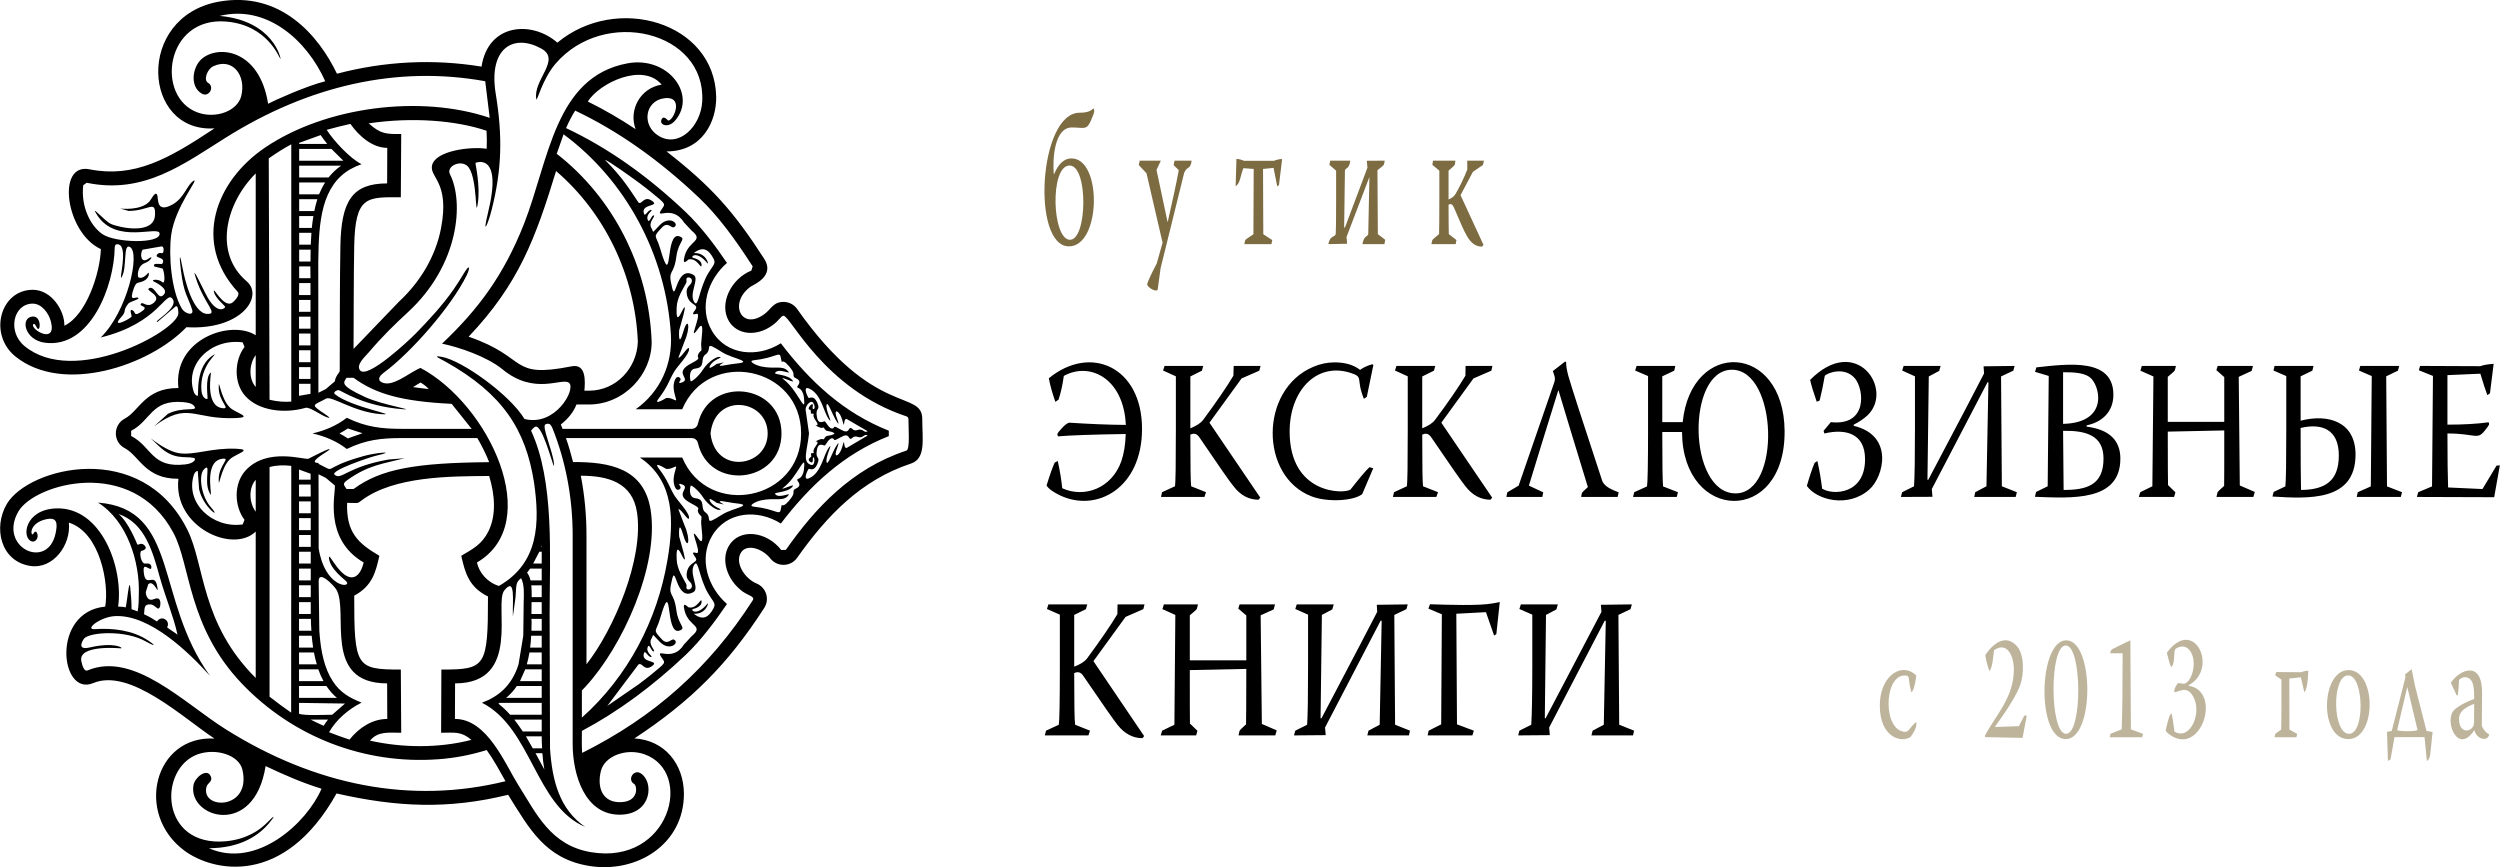
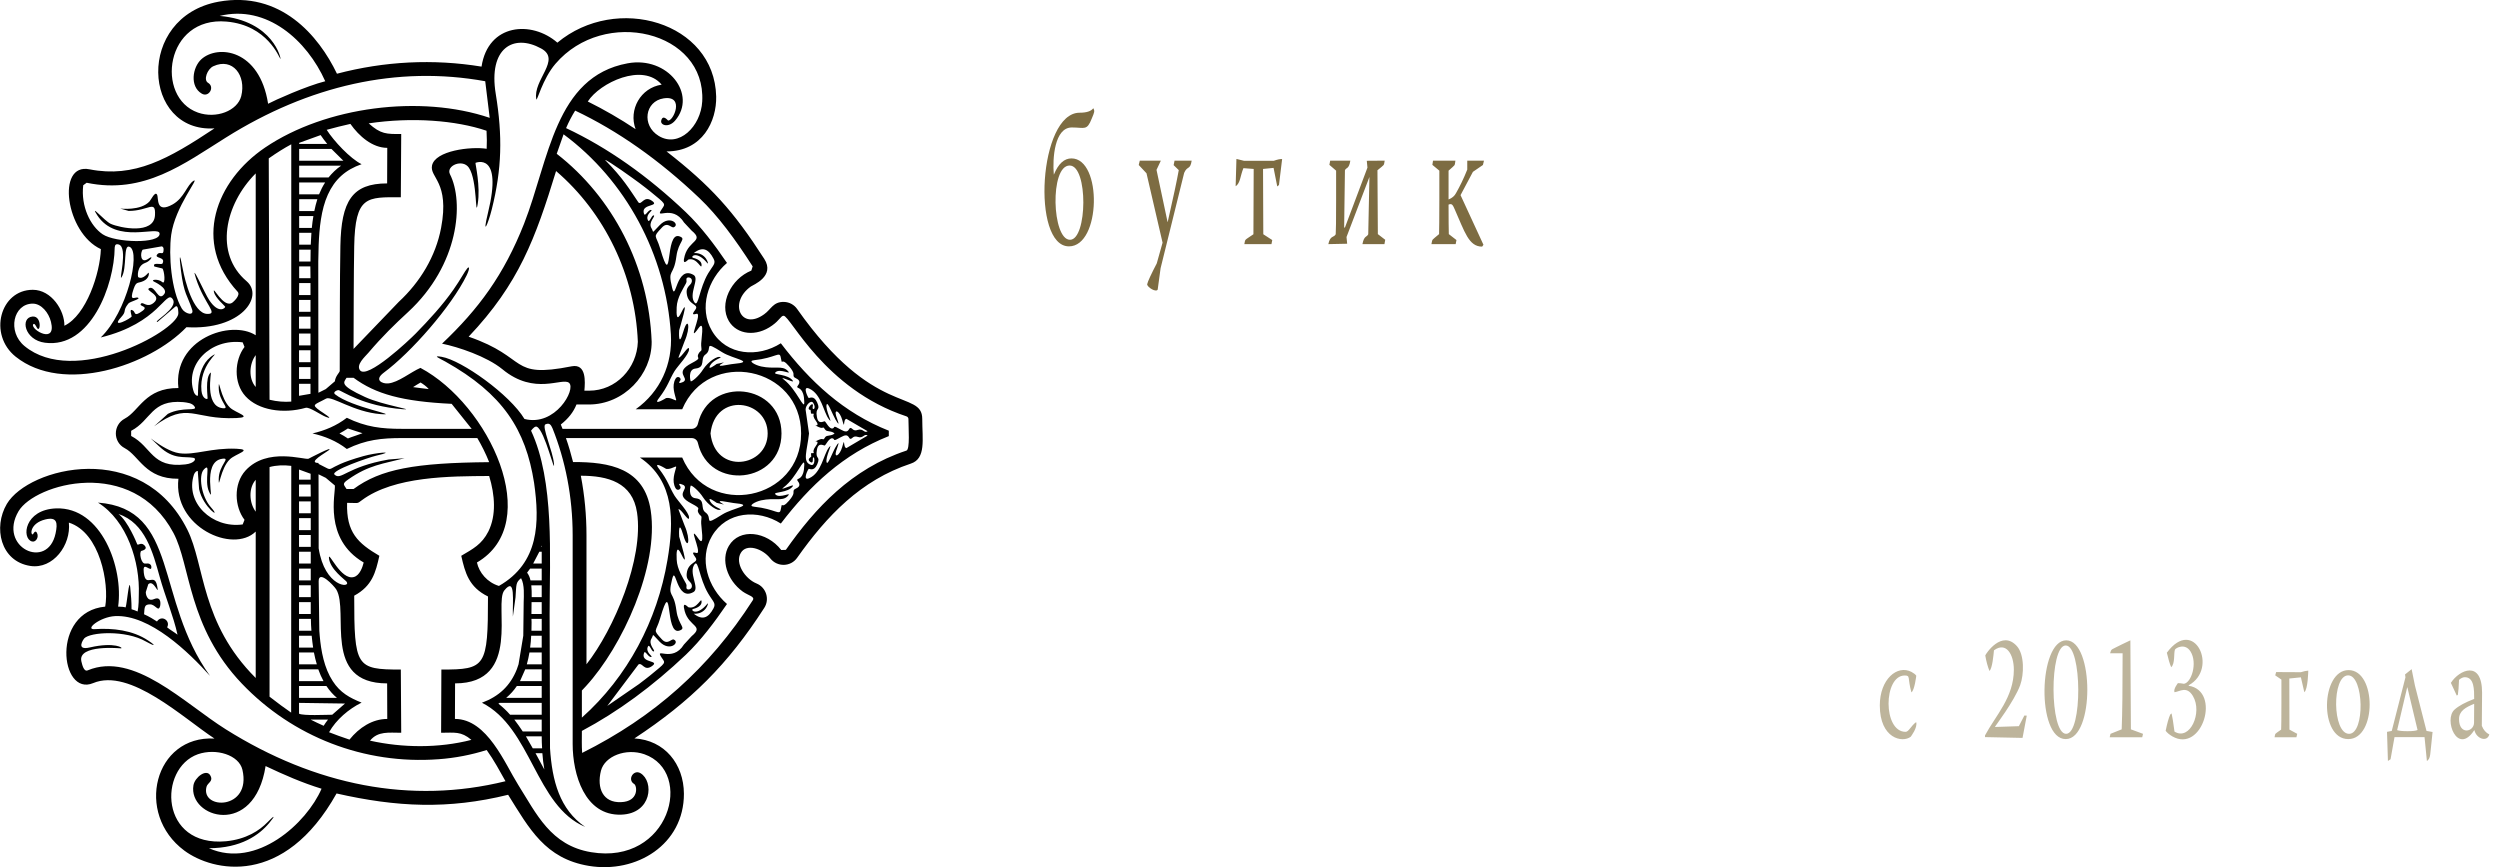
<svg xmlns="http://www.w3.org/2000/svg" xml:space="preserve" width="369px" height="128px" version="1.1" style="shape-rendering:geometricPrecision; text-rendering:geometricPrecision; image-rendering:optimizeQuality; fill-rule:evenodd; clip-rule:evenodd" viewBox="0 0 189.84 65.86">
  <defs>
    <style type="text/css">
   
    .fil0 {fill:black}
    .fil2 {fill:black;fill-rule:nonzero}
    .fil1 {fill:#7D6C42;fill-rule:nonzero}
    .fil3 {fill:#BDB49B;fill-rule:nonzero}
   
  </style>
  </defs>
  <g id="Layer_x0020_1">
    <g>
      <path class="fil0" d="M40.36 47.26c0,0.22 0,0.43 -0.01,0.64l0.78 0 0 -0.9 -0.78 0 0.01 0.26zm-4.78 -21.69c4.6,1.58 3.02,3.2 7.82,2.25 1.13,-0.22 1.03,1.17 0.97,1.85l0.36 0c2.04,0 3.63,-1.7 3.7,-3.71 -0.2,-5.03 -2.52,-9.81 -6.21,-12.97 -1.57,5.12 -2.82,8.55 -6.64,12.58zm-26.59 13.47c2.03,0.67 2.62,2.95 3.13,4.78 0.39,1.41 1.06,3.03 1.35,4.38 -0.23,-0.18 -0.61,-0.4 -0.79,-0.56 0.28,-0.48 -0.41,-0.98 -0.77,-0.44 -0.12,-0.09 -0.65,-0.41 -0.98,-0.55 0.04,-0.54 0.02,-0.75 0.45,-0.75 0.42,-0.01 0.63,0.62 0.77,0.13 0,0 0.17,-0.8 -0.47,-0.53 -0.55,0.24 -0.63,-0.46 -0.62,-0.53l0.19 -0.6c0.44,-0.43 0.86,1.08 0.67,0.11 -0.21,-1.03 -0.87,0.21 -1.01,-0.98 -0.1,-0.84 0.33,-0.25 0.54,-0.3 0.04,-0.01 0.15,-0.48 -0.41,-0.4 -0.34,0.06 -0.5,-0.85 -0.32,-0.96 0.02,-0.01 0.58,-0.11 0.21,-0.45 -0.26,-0.24 -0.48,0.1 -0.53,-0.08 -0.03,-0.09 -0.7,-1.73 -1.41,-2.27zm3.28 -20.33l-1.44 0.25c-0.2,0.19 -0.22,1.16 0.46,0.67 0.4,-0.29 0.14,0.2 -0.28,0.34 -0.64,0.23 -0.57,1.06 -0.52,1.08 0.36,0.22 0.76,-0.35 0.77,-0.34 0.08,0.03 0.05,0.44 -0.37,0.63 -0.44,0.21 -0.54,-0.01 -0.75,0.59 -0.37,1.06 0.11,0.58 0.33,0.68 0.23,0.1 -0.61,0.29 -0.73,0.44 -0.48,0.6 -0.08,0.53 -0.56,1.05 -0.85,0.93 0.82,0.06 0.81,-0.08 0,-0.07 -0.24,-0.68 0.12,-0.42 0.18,0.14 0.04,0.49 0.7,0.01 0.5,-0.37 -0.29,-0.33 -0.12,-0.54 0.16,-0.21 0.45,0.36 0.97,-0.07 0.71,-0.59 -0.74,-0.94 -0.33,-1.12 0.46,-0.21 0.68,1.09 1.14,0.44 0.31,-0.44 -0.8,-0.94 -0.8,-0.94 -0.27,-0.15 0.35,-0.22 0.64,0.04 0.28,0.25 0.16,-0.9 0.01,-1.03l-0.61 -0.15c-0.17,-0.36 0.55,-0.1 0.62,-0.23 0.27,-0.53 -0.64,-0.36 -0.41,-0.68 0.21,-0.29 0.48,0.12 0.49,-0.33 0.01,-0.11 0.01,-0.25 -0.14,-0.29zm12.42 -12.54c-1.39,-3.11 -4.44,-5.84 -8.02,-4.96 4.12,0.36 4.68,3.31 4.62,3.27 -0.1,-0.09 -0.97,-2.56 -4.09,-2.84 -4.67,-0.42 -5.44,5.76 -2.18,6.91 1.39,0.49 3,-0.13 3.29,-1.25 0.39,-1.57 -0.65,-2.95 -2.12,-2.27 -0.46,0.21 -0.77,1.05 -0.4,1.26 0.54,0.32 0.05,1.14 -0.48,0.82 -0.92,-0.54 -0.71,-1.99 -0.03,-2.61 1.25,-1.13 4.42,-0.77 5.07,3.38 0.48,-0.26 2.91,-1.35 4.34,-1.71zm2.83 26.73c-0.2,-0.07 -0.91,-0.28 -1.11,-0.36 -0.21,0.14 -0.42,0.26 -0.64,0.38 0.22,0.11 0.43,0.24 0.64,0.38 0.17,-0.08 1.1,-0.38 1.11,-0.4zm-7.06 2.57l0 17.44c0.62,0.48 1.14,0.87 1.64,1.21l0.01 -18.74c-0.57,-0.07 -1.14,-0.05 -1.65,0.09zm4.52 20.14c0.45,0.18 0.96,0.36 1.55,0.56 0.74,-0.92 1.75,-1.57 2.87,-1.57l-0.01 -2.7c-4.98,0 -2.87,-5.47 -3.86,-7.13 -0.18,-0.29 -1.34,-1.52 -1.34,-0.63l0.05 3.76 0.03 0.38c0.1,1.16 0.34,2.46 0.99,3.45l0 0c0.57,0.88 1.29,1.27 2.19,1.63 -0.97,0.48 -1.93,1.29 -2.47,2.25zm-0.79 -13.97c0.46,2.96 2.45,3.05 2.13,2.55 -0.1,-0.15 -1.28,-0.95 -1.35,-1.82 -0.04,-0.58 0.9,1.74 1.9,1.45 0.43,-0.12 0.65,-0.73 0.74,-1.1 -3.08,-1.8 -2.12,-5.26 -2.19,-5.85l-0.69 -0.58 -0.55 -0.27 0.01 4.24 0 1.38zm44.79 -9.82c0,-0.09 -0.06,-0.17 -0.15,-0.2 -6.24,-2.06 -8.81,-7.63 -9.33,-7.64 -0.21,0 -0.3,0.34 -0.87,0.74 -1.2,0.87 -2.67,0.71 -3.29,-0.34 -0.76,-1.3 0.15,-3.2 1.71,-3.83l0.1 -0.32c-1.32,-2.06 -2.64,-3.85 -4.05,-5.19 -3.06,-2.91 -6.22,-5.12 -9.43,-6.64 -0.26,0.42 -0.49,0.86 -0.69,1.33 3.17,1.49 6.21,3.64 9.1,6.39 1.16,1.11 2.19,2.48 3.12,3.85 -1.45,1.25 -2.16,3.42 -1.14,5.16 1.11,1.89 3.5,2.04 5.23,0.94 2.21,2.9 4.76,5.28 8.2,6.64l0 0.41c-3.44,1.36 -5.99,3.75 -8.2,6.64 -1.73,-1.1 -4.12,-0.95 -5.23,0.95 -1.02,1.74 -0.31,3.9 1.14,5.16 -0.93,1.36 -1.96,2.74 -3.12,3.85 -2.52,2.39 -5.17,4.34 -7.9,5.79 0,0.55 -0.02,1.12 0.02,1.67 5.48,-2.74 9.66,-6.46 12.95,-11.58 0.2,-0.3 -0.29,-0.35 -0.75,-0.67 -1.2,-0.87 -1.68,-2.42 -1.06,-3.47 0.81,-1.38 2.88,-1.11 3.98,0.31l0.35 -0.01c2.23,-3.17 4.98,-6.16 9.16,-7.54 0.28,-0.1 0.15,-1.72 0.15,-2.4zm-32.14 -25.65c-6.67,-1.21 -13.39,0.32 -19.7,4.28 -3.17,1.98 -6.22,4.34 -10.57,3.43l-0.26 0.19c-0.19,1.6 0.54,3.09 1.47,3.72 0.96,0.65 4.39,0.75 4.33,-0.05 -0.05,-0.66 -3.27,0.87 -4.74,-1.4 -0.61,-0.94 0.55,0.44 1.03,0.66 0.69,0.31 3.29,0.84 3.36,-0.66 0.06,-1.21 -0.48,-0.32 -2,-0.32l-0.64 -0.18c0,0 1.57,0.19 2.23,-0.55 0.11,-0.12 0.42,-0.8 0.57,-0.5 0.13,0.26 -0.12,1.46 1.19,0.73 0.88,-0.5 1.08,-1.48 1.58,-1.79 0.5,-0.3 -1.41,1.97 -1.7,4.11 -0.2,1.52 -0.01,4.21 0.81,5.6 0.24,0.4 0.95,0.59 0.78,0.07 -0.34,-1.05 -0.63,-1.16 -0.85,-2.98 -0.14,-1.12 -0.11,-1.47 0.14,-0.1 0.16,0.86 0.78,3.37 1.85,3.41 0.9,0.03 -0.2,-0.7 -0.85,-2.7 -0.45,-1.4 0.67,1.15 1,1.64 0.73,1.11 1.25,0.61 1.22,0.51 -0.02,-0.06 -0.75,-0.66 -0.85,-1.11 -0.14,-0.61 0.72,1.29 1.4,0.8 0.06,-0.04 0.64,-0.55 0.4,-0.82 -3.44,-3.74 -1.68,-8.41 2.09,-10.96 4.6,-3.11 11.8,-4.03 17.05,-2.25l-0.34 -2.78zm5.43 5.51c4.24,3.29 7,8.55 7.21,14.28 0.01,2.49 -2.11,4.76 -4.77,4.76l-0.94 0c-0.23,0.58 -0.62,1.07 -1.19,1.52 0.05,0.11 0.09,0.22 0.13,0.33l9.81 0c0.23,0 0.42,-0.16 0.47,-0.38 0.85,-3.68 6.35,-3.08 6.35,0.73 0,3.8 -5.5,4.41 -6.35,0.72 -0.05,-0.22 -0.24,-0.37 -0.47,-0.37l-9.55 0c0.21,0.59 0.38,1.2 0.54,1.82 2.77,-0.01 5.42,0.46 5.9,3.69 0.63,4.23 -2.15,10.31 -4.92,13.33 -0.1,0.11 -0.21,0.22 -0.31,0.33l0 2.06c3.48,-3.1 5.73,-7.38 6.5,-11.97 0.5,-2.93 0.56,-6 -2.09,-7.78l3.21 0c1.98,4.67 9.03,3.28 9.03,-1.83 0,-5.11 -7.05,-6.51 -9.03,-1.84l-3.53 0c1.87,-1.33 2.8,-3.43 2.67,-5.68 -0.37,-6.07 -3.44,-11.72 -8.15,-15.2 -0.18,0.49 -0.35,0.98 -0.52,1.48zm-7.98 18.99c-3.74,-0.18 -5.78,-0.74 -7.45,-1.98l-0.53 0c-0.23,0.37 -0.56,0.56 1.4,1.46 1.34,0.62 3.92,1 2.88,0.93 -3.04,-0.23 -4.65,-1.42 -4.89,-1.45 -0.11,-0.01 -0.46,0.15 -0.27,0.31 1.26,1.02 5.09,1.63 3.46,1.51 -2.02,-0.15 -3.71,-1.41 -4.13,-1.18 -0.89,0.49 -1.17,0.42 -0.46,0.93 0.11,0.08 1.17,0.74 0.46,0.47 -0.46,-0.18 -1.23,-0.76 -1.55,-0.7 -1.73,0.49 -3.61,0.18 -4.57,-0.87 -0.94,-1.02 -0.84,-2.76 -0.08,-3.75l-0.14 -0.35c-2.46,-0.32 -4.44,1.72 -3.7,3.8 0.07,0.18 0.24,0.3 0.29,0.25 0.08,-0.07 -0.22,-2.26 1.21,-3.1 0.49,-0.28 -1.12,0.78 -0.93,2.73 0.06,0.59 0.41,0.67 0.46,0.6 0.04,-0.05 -0.22,-1.62 0.25,-1.99 0.07,-0.05 -0.5,2.53 0.88,2.71 0.68,0.08 -0.28,-0.47 -0.28,-1.57 0,-0.89 0.12,0.84 0.86,1.53 0.44,0.41 1.78,0.73 0.48,0.79 -3.3,0.15 -3.64,-1.31 -6.25,0.63l1.05 -0.95c1.15,-0.58 2.3,-0.15 2.02,-0.56 -0.18,-0.27 -0.56,-0.29 -0.85,-0.33 -2.44,-0.21 -2.43,1.38 -3.96,2.18l0 0.39c1.59,0.83 1.54,2.46 4.12,2.16 0.7,-0.08 0.88,-0.45 0.61,-0.5 -0.69,-0.13 -1.5,0.17 -2.6,-0.87 -1.6,-1.52 0.2,0.33 1.52,0.52 1.17,0.17 2.43,-0.42 4.34,-0.34 1.3,0.06 -0.04,0.38 -0.48,0.79 -0.74,0.69 -0.86,2.43 -0.86,1.53 0,-1.09 0.96,-1.65 0.28,-1.56 -1.65,0.21 -0.5,3.64 -1.02,2.49 -0.39,-0.87 0.2,-2.31 -0.4,-1.66 -0.4,0.44 -0.2,2.01 0.55,2.86 0.89,1.01 -0.61,0 -0.9,-1.38l-0.1 -1.37c-0.05,-0.05 -0.23,0.08 -0.29,0.26 -0.7,2.12 1.37,4.11 3.7,3.79l0.14 -0.35c-0.76,-0.99 -0.86,-2.72 0.08,-3.75 1.64,-1.78 4.45,-0.79 4.78,-0.89 0,0 2,-1.05 1.53,-0.64 -0.2,0.17 -1.66,0.96 -0.77,0.96l0 0.07c1.51,0.74 0.02,0.36 3.41,-0.59 0.91,-0.26 2.69,-0.43 0.96,-0.03 -0.58,0.14 -3.46,1.13 -3.16,1.43 0.5,0.49 0.91,-0.58 4.11,-1.14l1.22 -0.1c-1.65,0.43 -2.71,0.51 -4.28,1.61 -0.49,0.34 -0.35,0.38 -0.13,0.73l0.53 0c2.06,-1.52 4.67,-1.99 10.3,-2.04 -0.26,-0.65 -0.57,-1.27 -0.9,-1.83l-5.71 0c-1.56,0 -2.74,0.12 -4.2,0.83 -0.79,-0.61 -1.67,-0.97 -2.61,-1.18 0.94,-0.22 1.82,-0.58 2.61,-1.19 1.46,0.71 2.64,0.84 4.2,0.84l5.28 0 -1.52 -1.9zm2.66 26.29c-1.17,0.37 -2.4,0.61 -3.66,0.7 -5.63,0.42 -11.07,-1.7 -14.93,-5.74 -4.12,-4.31 -3.89,-9 -5.2,-11.45 -3.13,-5.87 -10.52,-3.73 -11.76,-1.65 -1.61,2.73 2.2,4.55 2.81,1.69 0.17,-0.8 0.12,-1.28 -0.78,-1.06 -1.18,0.29 -1.15,1.2 -0.94,1.13 0.01,0 0.17,-0.37 0.3,-0.12 0.19,0.35 -0.1,0.75 -0.38,0.66 -0.8,-0.24 -0.57,-2.42 1.84,-2.51 3.45,-0.12 5.13,4.52 4.71,7.46 0.26,0.01 0.4,0.01 0.57,0.06 0.1,-0.27 0.27,-2.31 0.35,-1.52 0.06,0.65 0.1,1.06 0.1,1.66 0.17,0.04 0.31,0.11 0.46,0.17 0.09,-0.4 0.09,-1.06 0.09,-1.28 0.1,-2.46 -0.88,-5.61 -3.1,-6.99 6.2,0.47 4.29,7.32 8.51,13.16 -1.61,-1.79 -4.57,-4.67 -7.21,-4.54 -1.16,0.06 -2.34,1.05 -1.55,0.99 1.37,-0.09 2.88,0.07 4.07,0.87 0.71,0.47 0.4,0.4 -0.18,0.07 -1.54,-0.89 -4.25,-0.72 -4.69,-0.23 -0.04,0.04 -0.67,0.94 0.43,0.68 1.91,-0.44 2.6,0.06 2.36,0.07 -0.01,0 -3.3,-0.32 -3,0.99 0.06,0.24 0.18,0.81 0.48,0.68 3.5,-1.46 7.32,2.49 10.49,4.48 6.79,4.26 14.06,5.71 21.24,3.94 -0.4,-0.71 -0.88,-1.61 -1.43,-2.37zm11.57 -43.08c-0.31,-0.23 -2.38,-1.73 -2.58,-1.73 1.38,1.39 1.87,2.25 2.54,3.23 0.24,0.21 0.42,-0.56 1.02,-0.13 0.63,0.44 -0.73,0.22 -0.63,0.87 0.07,0.52 0.33,-0.25 0.59,-0.17 0.12,0.03 -0.42,0.32 -0.29,0.71 0.13,0.41 0.28,-0.34 0.47,-0.3 0.17,0.04 -0.46,0.53 -0.17,0.98 0.2,0.32 -0.05,0.44 0.62,-0.24 0.77,-0.8 1.56,-0.05 1.07,0.16 -0.19,0.08 -0.47,-0.46 -0.91,0.03 -0.73,0.78 -0.44,0.51 -0.13,1.57 1,3.42 0.33,-1.32 1.47,-0.91 0.56,0.2 -0.08,0.37 -0.23,1.51 -0.21,1.6 -0.69,0.91 -0.33,2.38 0.29,1.21 0.29,-1.74 1.63,-0.96 0.49,0.28 -0.41,1.47 0.08,2.1 0.29,0.38 0.35,-1.07 1.03,-2.22 0.37,-0.62 0.62,-0.74 0.4,-1.13 -0.37,-0.71 -0.82,-0.94 -1.49,-0.41 0.96,-0.06 1.16,0.92 1.04,0.78 -0.81,-1 -1.33,-0.51 -1.1,-0.42 0.03,0.01 0.66,0.13 0.65,0.55 -0.01,0.43 -0.32,-0.6 -1,-0.42 -0.03,0.01 -0.52,0.58 -0.28,-0.29 0.33,-1.19 1.5,-1.1 0.53,-1.9l-0.59 -0.63c-0.9,-1.44 -2.29,-0.12 -1.68,-1.01 0.29,-0.43 0.34,-0.34 -0.89,-1.35 -0.22,-0.17 -0.41,-0.33 -0.84,-0.65zm0 38.07l-2.41 1.66 2.37 -3.15c0.31,-0.17 0.42,0.55 1.02,0.13 0.63,-0.45 -0.73,-0.22 -0.63,-0.88 0.07,-0.52 0.33,0.26 0.59,0.18 0.12,-0.04 -0.42,-0.33 -0.29,-0.72 0.13,-0.41 0.28,0.35 0.47,0.3 0.17,-0.04 -0.46,-0.53 -0.17,-0.98 0.2,-0.32 -0.05,-0.44 0.62,0.25 0.77,0.79 1.56,0.04 1.07,-0.17 -0.19,-0.08 -0.47,0.46 -0.91,-0.02 -0.73,-0.79 -0.44,-0.51 -0.13,-1.58 1,-3.42 0.33,1.32 1.47,0.92 0.56,-0.2 -0.08,-0.38 -0.23,-1.52 -0.21,-1.6 -0.69,-0.91 -0.33,-2.37 0.29,-1.21 0.29,1.73 1.63,0.96 0.49,-0.29 -0.41,-1.47 0.08,-2.11 0.29,-0.38 0.35,1.07 1.03,2.22 0.37,0.63 0.62,0.74 0.4,1.14 -0.37,0.69 -0.82,0.94 -1.49,0.4 0.96,0.06 1.16,-0.92 1.04,-0.77 -0.8,0.99 -1.33,0.5 -1.1,0.41 0.03,-0.01 0.66,-0.13 0.65,-0.55 -0.01,-0.43 -0.32,0.6 -1,0.42 -0.03,0 -0.52,-0.58 -0.28,0.3 0.33,1.19 1.5,1.09 0.53,1.89l-0.59 0.64c-0.89,1.44 -2.29,0.11 -1.68,1.01 0.29,0.42 0.34,0.33 -0.89,1.34 -0.22,0.17 -0.41,0.33 -0.84,0.65zm12.92 -15.63c-0.54,0.24 -0.09,-0.69 -0.03,-0.71 0.05,-0.03 0.39,0.23 0.64,-0.34 0.29,-0.68 -0.17,-0.32 -0.02,-1.11 0.11,-0.63 0.52,-0.29 0.6,-0.33 0.09,-0.05 0.33,-0.6 0.59,-0.54 0.23,0.06 -0.07,0.31 0.65,-0.1 0.61,-0.35 0.55,0.14 0.71,0.14 0.14,0 0.2,-0.27 0.55,-0.15 0.42,0.15 0.49,-0.29 0.75,-0.1l-1.61 0.95c-0.28,-0.04 -0.08,-0.95 -0.32,-0.08 -0.19,0.66 -0.63,0.88 -0.46,0.3 0.04,-0.13 0.41,-1.07 -0.05,-0.28 -0.2,0.33 -0.59,1.4 -0.67,1.15 -0.14,-0.38 0.55,-1.62 0.17,-1.13 -0.42,0.55 -0.56,1.92 -1.5,2.33zm-0.01 -3.4c-0.14,1.32 -0.54,2.18 0.16,2.39 0.36,0.11 0.26,-0.85 0.13,-0.5 -0.01,0.01 0.06,0.46 -0.2,0.27 -0.29,-0.21 0.08,-0.38 0.08,-0.4l-0.02 -0.26c0.49,-0.02 -0.08,0.05 0.38,-0.57 0.41,-0.56 -0.44,-0.15 0.22,-0.45 0.39,-0.18 0.27,0.14 0.48,-0.2 0.12,-0.18 0.47,-0.06 0.71,-0.28 -0.24,-0.23 -0.59,-0.1 -0.71,-0.29 -0.21,-0.33 -0.09,-0.02 -0.48,-0.19 -0.66,-0.31 0.19,0.11 -0.22,-0.46 -0.46,-0.62 0.11,-0.54 -0.38,-0.57l-0.03 -0.28c-0.45,0 0.29,-0.78 0.16,-0.24 -0.08,0.33 0.34,0.19 0.04,-0.29 -0.17,-0.27 -0.59,0.19 -0.58,0.51l0.26 1.81zm-3.64 5.08c-0.45,0.1 -1.03,0.43 -0.55,0.48 1.67,0.18 1.95,0.7 2.04,0.23 0.15,-0.78 -0.03,0.09 0.63,-0.68 0.52,-0.61 0.26,-0.64 0.38,-0.83 0.07,-0.1 0.51,-0.17 0.39,-0.49 -0.04,-0.12 -0.18,-0.23 -0.14,-0.29 0.05,-0.1 0.51,-0.03 0.53,-1.11 0.02,-0.73 -0.57,0.94 -1.55,1.69 -0.49,0.37 0.82,-0.3 0.69,-0.09 -0.36,0.55 -1.53,0.43 -1.34,0.63 0.33,0.38 1.37,-0.28 0.92,0.16 -0.41,0.39 -0.97,0.08 -2,0.3zm-5.35 -1.11c-0.01,0 -0.24,0.89 0.37,0.95 0.81,0.09 0.32,0.77 0.76,1.08 0.6,0.42 -0.26,1.12 1.28,0.15 0.82,-0.51 2.59,-0.71 0.83,-0.87 -0.4,-0.04 -1.6,-0.37 -0.71,0.12l-0.55 -0.13c-0.12,-0.07 -0.74,-0.55 -0.49,-0.1 0.21,0.37 0.82,0.58 0.8,0.59 -0.21,0.21 -0.99,-0.35 -1.34,-0.9 -0.33,-0.52 -0.9,-0.98 -0.95,-0.89zm-0.36 7.42c-0.19,-0.38 -0.67,-1.06 -0.7,-1.81 -0.03,-0.6 0,-1.14 0.36,-0.39 0.66,1.36 -0.16,-1.28 -0.17,-1.35 -0.01,-0.09 -0.08,-1.47 0.32,-0.09 0.35,1.19 0.58,0.36 0.09,-0.76l-0.47 -1.23c0.18,-0.11 0.82,1.07 0.81,0.62 -0.01,-0.39 -0.84,-1.24 -1.1,-1.65 -0.41,-0.67 -0.48,-1.13 -1.19,-2.06 -0.5,-0.64 0.54,0.02 0.55,0.02 0.39,0.07 0.81,-0.32 0.76,-0.12 -0.09,0.37 -0.36,1.01 -0.05,1.58 0.16,0.29 0.49,0.03 0.36,-0.14 -0.28,-0.36 0.27,-0.08 0.27,-0.08 0.4,0.32 -0.76,0.7 0.58,1.39 0.88,0.46 0.35,0.34 0.52,0.69 0.19,0.38 0.3,0.09 0.22,0.66 -0.04,0.29 0.32,2.07 -0.2,1.33 -0.9,-1.28 0.23,0.97 -0.1,1.08 -0.09,0.03 -0.56,-0.24 -0.15,0.31 0.34,0.46 -0.56,0.31 -0.65,1.26 -0.06,0.61 0.44,0.57 0.39,0.99 -0.02,0.24 -0.46,0.31 -0.41,0.02 0.01,-0.06 0.03,-0.14 -0.04,-0.27zm9.36 -14.8c-0.54,-0.24 -0.09,0.69 -0.03,0.72 0.05,0.02 0.39,-0.24 0.64,0.34 0.29,0.67 -0.17,0.31 -0.02,1.1 0.11,0.64 0.52,0.29 0.6,0.33 0.09,0.05 0.34,0.6 0.59,0.54 0.23,-0.06 -0.07,-0.31 0.65,0.1 0.61,0.35 0.55,-0.14 0.71,-0.14 0.14,0 0.2,0.28 0.55,0.15 0.42,-0.14 0.49,0.29 0.75,0.1l-1.61 -0.94c-0.28,0.03 -0.08,0.94 -0.32,0.07 -0.19,-0.66 -0.63,-0.88 -0.46,-0.29 0.04,0.13 0.41,1.06 -0.05,0.27 -0.2,-0.33 -0.59,-1.39 -0.67,-1.14 -0.14,0.37 0.55,1.62 0.17,1.12 -0.42,-0.55 -0.56,-1.91 -1.5,-2.33zm-3.65 -1.68c-0.45,-0.1 -1.03,-0.42 -0.55,-0.47 1.67,-0.18 1.95,-0.71 2.04,-0.23 0.15,0.77 -0.03,-0.1 0.63,0.68 0.52,0.6 0.26,0.63 0.38,0.82 0.07,0.1 0.51,0.18 0.39,0.49 -0.04,0.12 -0.18,0.23 -0.14,0.29 0.05,0.1 0.51,0.04 0.53,1.12 0.02,0.73 -0.57,-0.95 -1.55,-1.7 -0.48,-0.37 0.82,0.3 0.69,0.1 -0.37,-0.55 -1.53,-0.44 -1.34,-0.64 0.33,-0.38 1.37,0.28 0.92,-0.15 -0.41,-0.4 -0.98,-0.09 -2,-0.31zm-5.35 1.12c-0.01,-0.01 -0.24,-0.9 0.37,-0.96 0.81,-0.09 0.32,-0.77 0.76,-1.07 0.6,-0.43 -0.26,-1.13 1.28,-0.16 0.82,0.51 2.59,0.72 0.83,0.88 -0.4,0.03 -1.6,0.37 -0.71,-0.12l-0.55 0.12c-0.12,0.08 -0.74,0.55 -0.49,0.1 0.21,-0.37 0.82,-0.58 0.8,-0.59 -0.21,-0.21 -0.99,0.35 -1.34,0.9 -0.33,0.53 -0.9,0.99 -0.95,0.9zm-0.36 -7.42c-0.19,0.37 -0.67,1.06 -0.7,1.8 -0.03,0.6 0,1.15 0.36,0.39 0.66,-1.36 -0.16,1.29 -0.17,1.36 -0.01,0.08 -0.08,1.46 0.32,0.09 0.35,-1.2 0.58,-0.36 0.09,0.75l-0.47 1.24c0.18,0.1 0.82,-1.07 0.81,-0.63 -0.01,0.4 -0.84,1.24 -1.1,1.65 -0.41,0.67 -0.48,1.13 -1.19,2.06 -0.5,0.65 0.54,-0.01 0.55,-0.01 0.39,-0.08 0.81,0.32 0.76,0.12 -0.09,-0.38 -0.36,-1.02 -0.05,-1.58 0.16,-0.3 0.49,-0.04 0.36,0.13 -0.28,0.36 0.27,0.09 0.27,0.08 0.4,-0.31 -0.76,-0.69 0.58,-1.39 0.88,-0.46 0.35,-0.33 0.52,-0.69 0.19,-0.38 0.3,-0.09 0.22,-0.66 -0.04,-0.28 0.32,-2.06 -0.2,-1.32 -0.9,1.27 0.23,-0.97 -0.1,-1.09 -0.08,-0.03 -0.57,0.24 -0.15,-0.3 0.34,-0.46 -0.56,-0.31 -0.65,-1.27 -0.06,-0.61 0.44,-0.57 0.39,-0.99 -0.02,-0.23 -0.46,-0.3 -0.41,-0.01 0.01,0.05 0.03,0.14 -0.04,0.27zm-43.38 -2.73c-0.03,2.87 -1.83,7.68 -5.29,7.23 -1.57,-0.2 -1.9,-1.91 -0.95,-1.99 0.75,-0.06 0.59,1.38 0.31,0.81 -0.02,-0.03 -0.17,-0.38 -0.27,-0.2 -0.16,0.4 1.79,1.53 1.36,-0.21 -0.17,-0.69 -0.73,-1.38 -1.38,-1.38 -1.48,0 -1.96,2.12 -0.63,3.22 3.77,3.12 11.47,-1.08 11.68,-2.43 0.01,-0.06 0.02,-0.77 -0.24,-0.55l-1.34 1.15c-0.41,0.02 1.64,-1.05 1.15,-1.74 -0.51,-0.73 -1,1.83 -5.46,2.92 2.01,-1.95 3.03,-6.41 2.22,-6.87 -0.55,-0.31 -0.19,1.61 -0.64,2.3 -0.24,0.38 0.52,-2.27 -0.21,-2.49 -0.23,-0.07 -0.29,0.04 -0.31,0.23zm11.46 39.38c-0.86,5.48 -5.89,3.93 -5.48,1.46 0.1,-0.6 0.98,-1.28 1.28,-0.75 0.26,0.46 -0.21,0.55 -0.29,0.87 -0.45,1.77 3.44,1.77 2.73,-1.3 -0.26,-1.12 -1.99,-1.66 -3.38,-1.18 -3.04,1.08 -2.91,7.07 2.13,6.61 1.54,-0.15 2.54,-0.81 3.16,-1.45 0.51,-0.53 0.65,-0.57 0.12,0.07 -0.76,0.91 -2.14,1.9 -4.57,1.91 3.61,1.6 7.43,-1.91 8.55,-4.52 -1.44,-0.44 -2.86,-1.06 -4.25,-1.72zm19.4 -14.27c-0.41,0.34 -0.35,0.46 -0.42,1.46l-0.2 1.46c-0.04,-1.15 0.23,-3.08 -0.65,-1.99 -0.82,1.02 1.36,7.06 -3.74,7.06l-0.01 2.7c2.45,0 3.8,3.41 4.8,5 1.39,2.2 2.47,4.61 5.54,5.12 5.96,1 7.87,-6.09 4.04,-7.44 -1.39,-0.48 -3,0.14 -3.29,1.25 -0.34,1.35 0.17,2.44 1.51,2.39 1.39,-0.04 1.24,-1.25 1.01,-1.38 -0.54,-0.32 -0.05,-1.13 0.48,-0.82 1.04,0.62 0.88,3.07 -1.46,3.15 -2.78,0.1 -3.69,-3.07 -3.69,-5.36l0 -15.85c0,-2.94 -0.56,-5.71 -1.53,-8.13 -0.12,-0.27 -0.23,-0.44 -0.54,-0.3 -0.3,0.15 0.57,2.04 0.65,2.98 0.1,0.98 -0.68,-2.5 -1.3,-2.8 -0.12,-0.06 -0.29,0.1 -0.44,0.3 1.79,3.84 1.41,9.49 1.41,13.92l0.03 10.2c0.16,2.47 0.73,4.64 2.67,5.97 -3.79,-1.6 -4.06,-7.51 -7.84,-9.43 1.29,-0.48 2.15,-1.28 2.65,-2.54l0.13 -0.38 0.36 -2.17 0.03 -2.55c0.01,-0.46 0.08,-1.33 -0.2,-1.82zm1.57 -2.48l-0.04 0.1 0.04 0 0 -0.1zm-0.18 0.47l-0.47 0.9 0.65 0 0 -0.27 0 0 0 -0.63 -0.18 0zm-20.55 -29.87l0.06 18.33c0.58,0.14 1.13,0.18 1.65,0.14l0 -19.54c-0.54,0.29 -1.1,0.64 -1.71,1.07zm3.77 17.8l0.56 -0.28 0.69 -0.59c0.05,-0.41 0.34,-0.64 0.37,-0.78 0.01,-3.03 0,-6.74 0.05,-9.5 0.06,-3.42 0.9,-4.75 3.55,-4.75l0.01 -2.7c-1.12,0 -2.14,-0.88 -2.8,-1.82 -0.61,0.14 -1.2,0.28 -1.8,0.45 0.53,0.84 1.79,2.19 2.65,2.61 -1.22,0.42 -2.04,1.16 -2.56,2.31 -0.52,1.14 -0.65,2.59 -0.7,3.8l-0.03 1.28 0 0.37 0.01 9.6zm15.62 -12.84c1.9,-4.85 2.34,-11.16 7.86,-12.18 3.07,-0.57 5.3,2.38 3.61,4.35 -0.5,0.58 -1.16,0.35 -1.05,-0.02 0.13,-0.47 0.5,0.01 0.51,0.01 0.39,0.1 1.31,-1.93 -0.33,-1.68 -1.42,0.22 -1.69,2.05 -0.38,2.85 1.53,0.94 3.21,-0.72 3.31,-2.62 0.29,-5.34 -7.44,-7.19 -11.15,-2.85 -0.99,1.16 -1.41,2.92 -1.45,2.69 -0.28,-1.47 1.94,-3.01 0.36,-3.86 -2.08,-1.14 -4.02,-0.05 -3.44,3.46 0.52,3.2 0.47,5.67 -0.3,8.75 -0.3,1.19 -0.74,2.13 -0.29,0.27 1.15,-4.68 -0.95,-3.79 -0.95,-3.79 -0.02,0.08 0.39,1.77 0.17,3.11 -0.2,1.23 -0.01,-1.76 -0.67,-2.74 -0.47,-0.7 -1.76,-0.16 -1.44,0.49 1.08,2.12 0.7,6.89 -3.18,10.47 -1.02,0.94 -1.93,1.82 -3.02,3.1 -0.27,0.31 -0.93,0.89 -0.64,1.31 0.53,0.76 3.76,-2.29 4.24,-2.78 0.98,-1 2.05,-2.16 2.87,-3.34 0.54,-0.77 0.86,-1.4 1.04,-1.6 0.17,-0.21 0.21,0 -0.04,0.52 -1.16,2.37 -4.23,5.87 -6.29,7.39 -0.79,0.59 -0.07,0.86 0.32,0.82 0.77,-0.06 1.73,-0.87 2.46,-1.18 5.22,2.78 9.44,11.77 4.29,14.78 0.17,0.77 0.78,1.51 1.67,1.78 3.06,-1.75 3.1,-4.82 2.67,-7.83 -0.63,-4.04 -2.37,-6.76 -6.74,-9.21 -0.43,-0.24 -1.04,-0.49 -0.28,-0.36 1.53,0.26 5.18,2.87 6.29,4.72 2.34,0.6 3.93,-2.25 3.39,-2.74 -0.51,-0.45 -2.61,1 -5.07,-1.04 -1.19,-0.97 -3.35,-1.69 -4.58,-1.94 2.78,-2.63 4.7,-5.23 6.23,-9.11zm4.31 19.14c0.29,1.5 0.43,3.02 0.43,4.53l0 9.79c2.09,-2.66 4.36,-8.02 3.84,-11.52 -0.34,-2.3 -2.22,-2.8 -4.27,-2.8zm-24.69 -10.67l0 -12.29c-2.35,2.35 -3.17,6.09 -0.69,8.19 1.34,1.15 -0.41,3.74 -4.57,3.49 -2.83,2.94 -9.36,5.12 -12.97,2.24 -2.1,-1.68 -1.18,-5.08 1.3,-5.08 1.42,0 2.42,1.57 2.4,2.73 1.67,-0.8 2.71,-3.99 2.77,-5.82 -2.67,-1.22 -3.41,-6.58 -0.86,-6.06 3.41,0.67 5.98,-0.78 9.49,-3.11 -5.48,0.35 -6.02,-8.46 0.31,-9.62 4.7,-0.85 7.6,2.57 8.99,5.47 3.61,-0.95 7.3,-1.14 10.98,-0.54 0.5,-3.28 3.81,-3.52 5.76,-1.82 4.48,-3.73 11.93,-1.57 12.06,4.09 0.04,1.85 -1.02,4.17 -3.77,4.17 3.36,2.62 5.07,4.51 7.42,8.16 0.85,1.32 -0.85,1.98 -1.02,2.1 -1.71,1.22 -0.75,3.38 1.01,2.11 0.54,-0.38 0.68,-0.96 1.51,-0.94 0.4,0.01 0.77,0.21 1,0.54 5.84,8.3 9.5,6.09 9.5,8.35 0,1.55 0.3,3.01 -0.87,3.39 -3.8,1.26 -6.38,3.97 -8.63,7.15 -0.49,0.7 -1.51,0.72 -2.04,0.05 -0.59,-0.75 -1.81,-1.16 -2.24,-0.42 -0.46,0.77 0.31,1.96 1.19,2.32 0.74,0.3 1.02,1.2 0.59,1.86 -2.77,4.3 -5.58,7.09 -9.86,9.91 2.29,0.13 3.75,1.94 3.76,4.2 0.01,3.86 -3.61,6.08 -7.22,5.48 -3.31,-0.55 -4.52,-2.82 -6.13,-5.4 -4.55,1.12 -8.45,0.94 -13.03,-0.1 -4,7.15 -9.4,5.94 -11.56,4.34 -3.79,-2.81 -2.27,-8.76 2.29,-8.51 -2.36,-1.54 -6.41,-5.39 -9.22,-4.21 -2.51,1.05 -3.21,-5.42 0.92,-5.81 0.31,-1.75 -0.39,-5.63 -2.76,-6.38 0.18,1.7 -1.2,3.56 -2.93,3.29 -2.27,-0.35 -2.83,-2.93 -1.78,-4.71 1.66,-2.79 10.25,-4.96 13.71,1.96 1.34,2.69 1,7.08 5.19,11.26l0 -11.12c-1.74,1.7 -6.29,-0.36 -5.87,-4.01 -2.53,0.02 -2.97,-1.74 -4.07,-2.32 -0.91,-0.47 -0.91,-1.77 0,-2.25 1.1,-0.58 1.54,-2.34 4.07,-2.32 -0.43,-3.72 3.99,-5.22 5.87,-4.01zm16.38 30.73c-0.79,-0.67 -1.28,-0.54 -2.3,-0.54l0.02 -4.8c3.37,0 3.54,-0.19 3.54,-5.55 -1.45,-0.71 -1.74,-1.8 -2.03,-3.09 0.88,-0.52 1.56,-0.86 2.06,-1.85 0.61,-1.24 0.5,-2.75 0.06,-4.21 -2.97,0.02 -7.21,0.01 -9.67,1.84 -0.39,0.29 -0.21,0.2 -1.12,0.2 -0.07,2.25 0.82,3.06 2.45,4.02 -0.28,1.26 -0.54,2.29 -1.91,3.03 0,5.41 0.14,5.61 3.54,5.61l0.03 4.8c-0.94,0 -1.77,-0.14 -2.37,0.6 2.48,0.55 5.21,0.58 7.7,-0.06zm-3.24 -26.64c-0.16,-0.2 -0.44,-0.39 -0.62,-0.5 -0.14,0.07 -0.44,0.27 -0.57,0.35 0.31,0.05 0.88,0.11 1.19,0.15zm-13.14 9.31l0 -2.42c-0.55,0.61 -0.51,1.74 0,2.42zm0 -9.47l0 -2.42c-0.51,0.68 -0.55,1.81 0,2.42zm8.58 -20.02c0.93,0.83 1.34,0.81 2.47,0.81l-0.03 4.8c-2.56,0 -3.47,-0.14 -3.54,3.72 -0.04,2.19 -0.04,5.61 -0.05,7.8l3.43 -3.57c1.62,-1.5 2.81,-3.45 3.22,-5.63 0.66,-3.5 -0.88,-3.8 -0.69,-4.73 0.24,-1.13 2.94,-1.46 4.15,-1.27 0.02,-0.4 0.02,-0.89 -0.01,-1.37 -2.33,-0.79 -5.66,-1.05 -8.95,-0.56zm20.27 0.44c-0.55,-1.48 0.38,-3.14 1.98,-3.38 -1.42,-1.7 -4.7,-0.15 -5.61,1.28 1.25,0.62 2.46,1.32 3.63,2.1zm5.69 23.11c0.34,3.16 4.34,2.58 4.34,0 0,-2.59 -4,-3.17 -4.34,0zm-31.24 -21.61l2.45 0 0.91 0.9 -3.36 0 0 -0.9zm2.13 -0.38l-2.13 0 0 -0.08 1.63 -0.59c0.14,0.21 0.31,0.44 0.5,0.67zm-2.13 1.65l3.19 0c-0.38,0.26 -0.69,0.57 -0.96,0.9l-2.23 0 0 -0.9zm0 1.28l1.97 0c-0.18,0.28 -0.33,0.58 -0.46,0.9l-1.51 0 0 -0.9zm0 1.27l1.38 0c-0.09,0.29 -0.17,0.59 -0.23,0.9l-1.15 0 0 -0.9zm0 1.28l1.08 0c-0.05,0.29 -0.09,0.59 -0.12,0.9l-0.96 0 0 -0.9zm0 1.27l0.93 0c-0.02,0.3 -0.04,0.6 -0.05,0.9l-0.88 0 0 -0.9zm1.57 -0.37l0 0 -0.61 0 0.61 0zm-1.57 1.65l0.87 0c-0.01,0.29 -0.01,0.59 -0.01,0.9l-0.86 0 0 -0.9zm0 1.27l0.85 0 0.01 0.9 -0.86 0 0 -0.9zm0 1.27l0.86 0 0 0.91 -0.87 0 0.01 -0.91zm-0.01 1.28l0.87 0 0 0.9 -0.87 0 0 -0.9zm0 1.27l0.87 0 0 0.91 -0.87 0 0 -0.91zm0 1.28l0.87 0 0 0.9 -0.87 0 0 -0.9zm0 1.27l0.87 0 0 0.91 -0.87 0 0 -0.91zm0 1.28l0.87 0 0 0.9 -0.87 0 0 -0.9zm0 1.27l0.87 0 0 0.76 -0.87 0.15 0 -0.91zm0 7.65l0.88 0 0.01 0.91 -0.89 0 0 -0.91zm0.88 -0.37l-0.88 0 0 -0.77 0.88 0.32 0 0.45zm-1.47 1.65l0.59 0 0 0.9 0.89 0 0 -0.9 -0.89 0 -0.59 0zm0.59 1.27l0.89 0 0 0.91 -0.89 0 0 -0.91zm0 1.28l0.89 0 0 0.9 -0.89 0 0 -0.9zm0 1.27l0.89 0 0 0.9 -0.89 0 0 -0.9zm0 1.28l0.89 0 0 0.9 -0.89 0 0 -0.9zm0 1.27l0.89 0 0 0.9 -0.89 0 0 -0.9zm0 1.28l0.89 0 0 0.9 -0.89 0 0 -0.9zm0 1.27l0.9 0c0,0.32 0.02,0.62 0.04,0.9l-0.94 0 0 -0.9zm0 1.28l0.96 0c0.03,0.32 0.07,0.62 0.11,0.9l-1.07 0 0 -0.9zm-0.6 1.27l0.6 0 0 0.9 1.35 0c-0.08,-0.27 -0.16,-0.57 -0.22,-0.9l-1.13 0 -0.6 0zm0.6 1.28l1.46 0c0.12,0.33 0.25,0.63 0.4,0.9l-1.86 0 0 -0.9zm0 1.27l2.08 0c0.25,0.37 0.52,0.67 0.8,0.9l-2.88 0 0 -0.9zm0 1.28l3.49 0.05 -0.97 0.85c-0.48,0 -2.19,0.09 -2.52,-0.08l0 -0.82zm0.88 1.27l1.32 0c-0.12,0.15 -0.23,0.31 -0.33,0.47 -0.32,-0.14 -0.67,-0.31 -0.99,-0.47zm16.75 -6.37c-0.01,0.3 -0.04,0.6 -0.08,0.9l0.88 0 0 -0.9 -0.8 0zm-0.13 1.27c-0.05,0.31 -0.12,0.61 -0.2,0.9l1.13 0 0 -0.9 -0.93 0zm-0.32 1.28l-0.4 0.9 1.65 0 0 -0.9 -1.25 0zm-0.64 1.27c-0.22,0.33 -0.49,0.63 -0.81,0.9l2.7 0 0 -0.9 -1.89 0zm-1.31 1.28l-0.09 0.06c0.32,0.25 0.62,0.53 0.89,0.84l2.4 0 0 -0.9 -3.2 0zm1.12 1.27c0.22,0.29 0.44,0.59 0.64,0.9l1.44 0 0 -0.9 -2.08 0zm0.88 1.27c0.18,0.3 0.35,0.6 0.52,0.91l0.71 0c-0.02,-0.3 -0.03,-0.6 -0.03,-0.91l-1.2 0zm0.73 1.28l0.67 1.24c-0.07,-0.4 -0.12,-0.82 -0.15,-1.24l-0.52 0zm0.47 -10.57l0 -0.9 -0.77 0 -0.01 0.9 0.78 0zm0 -1.28l0 -0.9 -0.79 0c0.03,0.27 0.03,0.57 0.03,0.9l0.76 0zm0 -1.27l0 -0.9 -0.88 0c-0.07,0.1 -0.15,0.21 -0.23,0.31 0.13,0.17 0.21,0.37 0.26,0.59l0.85 0z" />
    </g>
-     <path class="fil1" d="M81.36 12.03c2.35,0 2.25,6.68 -0.19,6.68 -2.86,0 -2.29,-10.15 0.81,-10.15 0.52,0 0.87,-0.11 1.04,-0.34 0.12,0.22 0.09,0.29 -0.12,0.79 -0.37,0.94 -0.54,0.67 -1.51,0.67 -1.31,0 -1.48,2.33 -1.37,3.57l0.01 0c0.34,-0.82 0.78,-1.22 1.33,-1.22zm-0.14 0.54c-1.52,0 -1.34,5.64 0.03,5.64 1.32,0 1.39,-5.64 -0.03,-5.64zm7.9 -0.03l0.07 -0.34 1.3 0c-0.11,0.73 -0.33,0.37 -0.57,0.93l-1.79 7.24 -0.22 1.62c-0.12,0.24 -0.79,-0.17 -0.8,-0.4 0.05,-0.23 0.3,-0.76 0.73,-1.59 0.14,-0.48 0.29,-1.01 0.44,-1.57l-1.22 -5.27 -0.59 -0.63 0.08 -0.33 1.6 0 -0.33 0.7c0.05,0.26 0.33,1.58 0.84,3.96l0.01 0c0.42,-1.84 0.7,-3.16 0.84,-3.94l-0.39 -0.38zm5.34 -0.33l2.27 0c0.26,-0.09 0.46,-0.14 0.63,-0.13l-0.24 1.97 -0.13 0.11c-0.04,-0.17 -0.13,-0.64 -0.28,-1.41l-0.8 0.08 0.02 4.96 0.68 0.44 -0.06 0.31 -2.06 0c0.09,-0.42 -0.03,-0.25 0.69,-0.75l0.02 -4.96 -0.78 -0.06c-0.24,0.57 -0.23,1.15 -0.59,1.37l0.06 -2.07c0.17,0 0.36,0.05 0.57,0.14zm7 3.01l0 -2.26 -0.51 -0.44 0.06 -0.32 1.53 0c-0.1,0.66 -0.32,0.51 -0.41,0.73l-0.06 4.35 0.06 0c1.03,-2.73 1.59,-4.24 1.71,-4.55l-0.05 -0.52 1.36 -0.01c-0.08,0.42 0.02,0.25 -0.55,0.73l0.03 4.85 0.56 0.43 -0.06 0.33 -1.67 0c0.12,-0.66 0.34,-0.52 0.44,-0.75l0.09 -4.35 -1.74 4.56 0.05 0.51 -1.43 0.03c0.14,-0.68 0.42,-0.48 0.56,-0.75 0.02,-0.23 0.03,-1.08 0.03,-2.57zm7.84 0l0 -2.26 -0.53 -0.44 0.05 -0.32 1.7 0c-0.07,0.44 0.03,0.26 -0.52,0.76l0 2.19c0.27,-0.11 0.46,-0.27 0.57,-0.49 0.29,-0.51 0.58,-1.1 0.85,-1.78l0 -0.68 1.27 0 -0.08 0.33 -0.76 0.52 -0.94 1.77 1.74 3.77 -0.1 0.14c-1.02,0 -1.32,-1.12 -2.09,-2.85 -0.14,-0.32 -0.21,-0.45 -0.46,-0.34 0,1.12 0.01,1.87 0.02,2.24l0.58 0.45 -0.06 0.31 -1.84 0c0.09,-0.43 -0.01,-0.25 0.58,-0.76 0.01,-0.35 0.02,-1.2 0.02,-2.56z" />
-     <path class="fil2" d="M80.34 33.14c-0.07,-0.17 -0.13,-0.17 0.32,-0.65 0.22,-0.24 0.4,-0.37 0.54,-0.39 1.52,0.1 2.94,0.16 4.29,0.17 -0.16,-3.53 -2.73,-4.82 -4.71,-3.72 -0.1,0.73 -0.24,1.33 -0.4,1.8l-0.24 0.17c-0.22,-0.62 -0.39,-1.22 -0.5,-1.79 3.17,-2.61 7.08,-0.86 7.08,3.84 0,4.49 -3.43,6.37 -6.21,5.06 -0.54,-0.26 -0.89,-0.51 -1.04,-0.76 0.26,-0.85 0.47,-1.42 0.62,-1.74l0.23 -0.12c0.17,0.77 0.28,1.46 0.34,2.07 1.67,0.76 3.76,0.02 4.49,-2.06 0.2,-0.59 0.31,-1.27 0.33,-2.06 -2.55,0.04 -4.26,0.1 -5.14,0.18zm8.95 -0.58l0 -3.98 -0.97 -0.44 0.11 -0.35c0.95,0 1.98,0 2.94,0l-0.1 0.36 -0.88 0.44 0 3.94c0.46,-0.19 0.79,-0.4 0.97,-0.64 1.03,-1.39 1.8,-2.52 2.3,-3.36l0.02 -0.74 2.04 0 -0.09 0.36 -1.35 0.59 -2.44 3.36 3.86 5.69 -0.13 0.16c-0.74,0 -1.37,-0.33 -1.89,-1.01 -0.28,-0.33 -1.14,-1.57 -2.6,-3.72 -0.18,-0.28 -0.41,-0.35 -0.69,-0.21 0,2.31 0.02,3.62 0.06,3.92l1.13 0.45 -0.12 0.36 -3.3 0 0.08 -0.36 0.98 -0.45c0.05,-0.24 0.07,-1.7 0.07,-4.37zm12.04 -5.04c0.81,0 1.45,0.18 1.95,0.57 0.24,-0.18 0.55,-0.32 0.93,-0.43l0.08 0.06 -0.5 2.42 -0.22 0.15c-0.65,-1.59 0.05,-1.64 -1.07,-1.99 -2.56,-0.78 -4.57,1.39 -4.57,4.47 0,4.82 4.18,4.75 4.62,4.41 0.69,-0.88 1.17,-1.45 1.44,-1.7l0.29 0.08 -0.84 1.97c-0.72,0.54 -2.69,0.61 -3.83,0.17 -3.96,-1.5 -3.99,-8.11 0.11,-9.84 0.53,-0.23 1.07,-0.34 1.61,-0.34zm5.57 5.04l0 -3.98 -0.97 -0.44 0.11 -0.35 2.95 0 -0.1 0.36 -0.89 0.44 0 3.94c0.47,-0.19 0.79,-0.4 0.97,-0.64 1.04,-1.39 1.81,-2.52 2.31,-3.36l0.01 -0.74 2.04 0 -0.08 0.36 -1.36 0.59 -2.44 3.36 3.86 5.69 -0.12 0.16c-0.74,0 -1.37,-0.33 -1.9,-1.01 -0.27,-0.33 -1.14,-1.57 -2.6,-3.72 -0.18,-0.28 -0.41,-0.35 -0.69,-0.21 0,2.31 0.02,3.62 0.06,3.92l1.14 0.45 -0.13 0.36 -3.3 0 0.09 -0.36 0.97 -0.45c0.05,-0.24 0.07,-1.7 0.07,-4.37zm11.02 -4.38l0.94 -0.73 0.07 0.06c-0.01,0.25 0.05,0.6 0.17,1.05 0.21,0.74 1.07,3.41 2.58,7.99 0.19,0.42 0.72,0.64 1.24,0.84l-0.08 0.35 -2.77 0c0.08,-0.43 -0.01,-0.25 0.51,-0.75 -0.93,-3.03 -1.67,-5.47 -2.23,-7.34l-0.02 0c-0.93,2.98 -1.67,5.39 -2.23,7.23l1.09 0.51 -0.07 0.35 -2.73 0 0.07 -0.35 0.86 -0.51 2.7 -7.82c0.12,-0.36 0.03,-0.48 -0.1,-0.88zm7.23 4.38l0 -4 -0.98 -0.42 0.11 -0.35 2.94 0 -0.08 0.36 -0.91 0.43 0 3.48 1.55 0c0.64,-6.34 7.68,-6.01 7.74,0.66 0.07,7.19 -7.75,6.97 -7.79,0.09l-1.5 0c0,2.33 0.02,3.71 0.06,4.13l1.13 0.44 -0.09 0.36 -3.32 0 0.09 -0.36 0.97 -0.44c0.05,-0.26 0.08,-1.72 0.08,-4.38zm6.37 -4.48c-3.48,0 -3.36,9.39 0.28,9.39 3.47,0 3.2,-9.39 -0.28,-9.39zm6.66 2.34l-0.22 0.09c-0.25,-0.72 -0.42,-1.27 -0.5,-1.66 3.52,-3.55 6.38,0.74 4.37,2.68 -0.3,0.28 -0.66,0.52 -1.06,0.72l0 0.09c3.08,0.73 2.28,3.87 1.18,4.84 -1.62,1.43 -4.01,0.78 -4.74,-0.28 0.22,-0.77 0.42,-1.35 0.59,-1.75l0.21 -0.14c0.16,0.72 0.28,1.41 0.36,2.1 0.82,0.52 3.26,0.44 3.26,-2.23 0,-1.98 -1.48,-2.34 -3.09,-1.96l-0.06 -0.2 0.55 -0.66c2.82,0.31 2.52,-2.47 1.85,-3.3 -0.8,-0.98 -2.19,-0.41 -2.31,-0.21 -0.11,0.65 -0.24,1.27 -0.39,1.87zm7.24 2.09l0 -3.93 -0.97 -0.44 0.11 -0.35 2.81 0 -0.11 0.38 -0.79 0.42 -0.1 7.85 0.06 0c2.33,-4.41 3.74,-7.1 4.24,-8.08l-0.04 -0.54 2.36 -0.03 -0.1 0.36 -0.93 0.44 0.06 8.34 1.14 0.45 -0.09 0.36 -3.15 0 0.08 -0.36 0.85 -0.45 0.15 -7.9 -0.07 0 -4.23 8.11 0.05 0.59 -2.4 0.01 0.1 -0.36 0.9 -0.45c0.05,-0.76 0.07,-2.23 0.07,-4.42zm9.12 -4.27l0.1 -0.34c2.47,-0.27 5.85,-0.72 5.85,2.08 0,1.31 -0.88,2.09 -2.03,2.32l0 0.1c1.71,0.22 2.56,1.03 2.56,2.43 0,3.28 -3.7,3 -6.49,2.9l0.09 -0.37 0.88 -0.43 0.08 -8.38 -1.04 -0.31zm2.13 0.03l0 3.92c3.56,-0.08 2.8,-3.02 1.99,-3.57 -0.5,-0.33 -1.22,-0.35 -1.99,-0.35zm3.07 6.55c0,-1.8 -1.41,-2.13 -3.07,-2.1l0.04 4.49c1.78,0 3.03,-0.38 3.03,-2.39zm2.8 -6.67l0.11 -0.36 2.59 0c-0.12,0.49 -0.01,0.29 -0.62,0.83l0 3.42 4.29 0 0 -3.4 -0.6 -0.53 0.1 -0.32 2.68 0 -0.1 0.38 -0.98 0.45 0.08 8.25 1.14 0.49 -0.11 0.38 -2.8 0c0.11,-0.5 0.01,-0.3 0.58,-0.84 0.01,-0.33 0.01,-1.74 0.01,-4.21l-4.29 0.09c0,2.44 0.01,3.8 0.02,4.06l0.56 0.55 -0.1 0.35 -2.68 0 0.11 -0.36 0.92 -0.45 0.08 -8.34 -0.99 -0.44zm11.08 4.39l0 -3.98 -0.97 -0.42 0.08 -0.35 2.96 0 -0.09 0.36 -0.89 0.43 0 3.37c2.11,-0.55 4.17,0.09 4.17,2.57 0,3.56 -3.52,3.36 -6.31,3.19l0.09 -0.35 0.89 -0.42c0.05,-0.4 0.07,-1.87 0.07,-4.4zm3.99 2.05c0,-2.01 -1.31,-2.46 -2.9,-2.09 0,2.34 0.01,3.91 0.03,4.71 1.85,-0.02 2.87,-0.69 2.87,-2.62zm1.53 -6.45l0.1 -0.35 2.96 0 -0.1 0.36 -0.89 0.43 0.06 8.36 1.14 0.44 -0.09 0.36 -3.35 0 0.08 -0.36 0.99 -0.44 0.07 -8.38 -0.97 -0.42zm4.55 -0.02l0.09 -0.33 4.57 0.02c0.24,-0.09 0.59,-0.15 1.02,-0.18l-0.28 2.24 -0.2 0.14c-0.15,-0.39 -0.32,-0.94 -0.53,-1.63l-2.5 0.11 0 3.76c1.21,0 2.26,-0.06 3.13,-0.18 0.06,0.18 0.09,0.14 -0.3,0.64 -0.57,0.73 -0.7,0.21 -2.83,0.21 0,1.9 0.02,3.26 0.05,4.1l2.61 0.12 1.07 -1.78 0.25 -0.02 -0.43 2.42 -5.87 -0.02 0.1 -0.36 1.05 -0.44 0.07 -8.39 -1.07 -0.43zm-67.33 22.5l0 -3.94 -0.98 -0.43 0.11 -0.35 2.81 0 -0.11 0.38 -0.79 0.42 -0.09 7.85 0.06 0c2.32,-4.41 3.73,-7.1 4.24,-8.08l-0.04 -0.54 2.35 -0.03 -0.1 0.36 -0.92 0.44 0.06 8.34 1.13 0.45 -0.08 0.36 -3.16 0 0.09 -0.36 0.85 -0.45 0.15 -7.9 -0.08 0 -4.22 8.11 0.05 0.58 -2.4 0.02 0.09 -0.36 0.9 -0.45c0.05,-0.76 0.08,-2.23 0.08,-4.42zm-35.88 0.04l0 -3.98 -0.98 -0.43 0.11 -0.35c0.96,0 1.99,0 2.95,0l-0.1 0.36 -0.89 0.44 0 3.93c0.47,-0.18 0.8,-0.39 0.98,-0.63 1.03,-1.4 1.8,-2.52 2.3,-3.36l0.01 -0.74 2.05 0 -0.09 0.36 -1.35 0.59 -2.44 3.36 3.85 5.69 -0.12 0.16c-0.74,0 -1.37,-0.34 -1.9,-1.01 -0.27,-0.33 -1.13,-1.57 -2.6,-3.72 -0.18,-0.28 -0.41,-0.35 -0.69,-0.21 0,2.31 0.02,3.61 0.07,3.92l1.13 0.45 -0.12 0.36 -3.31 0 0.09 -0.36 0.97 -0.45c0.05,-0.25 0.08,-1.7 0.08,-4.38zm7.79 -4.4l0.11 -0.36 2.59 0c-0.12,0.49 -0.01,0.29 -0.62,0.83l0 3.42 4.29 0 0 -3.41 -0.61 -0.52 0.1 -0.32 2.69 0 -0.1 0.38 -0.99 0.45 0.09 8.25 1.13 0.49 -0.11 0.38 -2.79 0c0.11,-0.5 0.01,-0.3 0.57,-0.84 0.01,-0.34 0.02,-1.74 0.02,-4.21l-4.29 0.09c0,2.44 0,3.79 0.01,4.06l0.57 0.55 -0.1 0.35 -2.69 0 0.11 -0.36 0.93 -0.45 0.07 -8.34 -0.98 -0.44zm11.06 4.36l0 -3.94 -0.97 -0.43 0.11 -0.35 2.81 0 -0.11 0.38 -0.79 0.42 -0.1 7.85 0.07 0c2.32,-4.41 3.73,-7.1 4.23,-8.08l-0.03 -0.54 2.35 -0.03 -0.1 0.36 -0.92 0.44 0.06 8.34 1.13 0.45 -0.08 0.36 -3.16 0 0.09 -0.36 0.85 -0.45 0.15 -7.9 -0.08 0 -4.22 8.11 0.05 0.58 -2.41 0.02 0.1 -0.36 0.9 -0.45c0.05,-0.76 0.07,-2.23 0.07,-4.42zm9.14 -4.4l0.12 -0.33c1.34,0.04 3.75,0.13 4.79,-0.07 0.28,-0.06 0.45,-0.09 0.51,-0.1l-0.26 2.43 -0.17 0.12c-0.06,-0.16 -0.26,-0.76 -0.62,-1.78l-2.25 0.12 0.05 8.4 1.28 0.48 -0.11 0.36 -3.4 0 0.08 -0.36 0.95 -0.48 0.05 -8.36 -1.02 -0.43z" />
+     <path class="fil1" d="M81.36 12.03c2.35,0 2.25,6.68 -0.19,6.68 -2.86,0 -2.29,-10.15 0.81,-10.15 0.52,0 0.87,-0.11 1.04,-0.34 0.12,0.22 0.09,0.29 -0.12,0.79 -0.37,0.94 -0.54,0.67 -1.51,0.67 -1.31,0 -1.48,2.33 -1.37,3.57l0.01 0c0.34,-0.82 0.78,-1.22 1.33,-1.22zm-0.14 0.54c-1.52,0 -1.34,5.64 0.03,5.64 1.32,0 1.39,-5.64 -0.03,-5.64zm7.9 -0.03l0.07 -0.34 1.3 0c-0.11,0.73 -0.33,0.37 -0.57,0.93l-1.79 7.24 -0.22 1.62c-0.12,0.24 -0.79,-0.17 -0.8,-0.4 0.05,-0.23 0.3,-0.76 0.73,-1.59 0.14,-0.48 0.29,-1.01 0.44,-1.57l-1.22 -5.27 -0.59 -0.63 0.08 -0.33 1.6 0 -0.33 0.7c0.05,0.26 0.33,1.58 0.84,3.96l0.01 0c0.42,-1.84 0.7,-3.16 0.84,-3.94l-0.39 -0.38zm5.34 -0.33l2.27 0c0.26,-0.09 0.46,-0.14 0.63,-0.13l-0.24 1.97 -0.13 0.11c-0.04,-0.17 -0.13,-0.64 -0.28,-1.41l-0.8 0.08 0.02 4.96 0.68 0.44 -0.06 0.31 -2.06 0c0.09,-0.42 -0.03,-0.25 0.69,-0.75l0.02 -4.96 -0.78 -0.06c-0.24,0.57 -0.23,1.15 -0.59,1.37l0.06 -2.07zm7 3.01l0 -2.26 -0.51 -0.44 0.06 -0.32 1.53 0c-0.1,0.66 -0.32,0.51 -0.41,0.73l-0.06 4.35 0.06 0c1.03,-2.73 1.59,-4.24 1.71,-4.55l-0.05 -0.52 1.36 -0.01c-0.08,0.42 0.02,0.25 -0.55,0.73l0.03 4.85 0.56 0.43 -0.06 0.33 -1.67 0c0.12,-0.66 0.34,-0.52 0.44,-0.75l0.09 -4.35 -1.74 4.56 0.05 0.51 -1.43 0.03c0.14,-0.68 0.42,-0.48 0.56,-0.75 0.02,-0.23 0.03,-1.08 0.03,-2.57zm7.84 0l0 -2.26 -0.53 -0.44 0.05 -0.32 1.7 0c-0.07,0.44 0.03,0.26 -0.52,0.76l0 2.19c0.27,-0.11 0.46,-0.27 0.57,-0.49 0.29,-0.51 0.58,-1.1 0.85,-1.78l0 -0.68 1.27 0 -0.08 0.33 -0.76 0.52 -0.94 1.77 1.74 3.77 -0.1 0.14c-1.02,0 -1.32,-1.12 -2.09,-2.85 -0.14,-0.32 -0.21,-0.45 -0.46,-0.34 0,1.12 0.01,1.87 0.02,2.24l0.58 0.45 -0.06 0.31 -1.84 0c0.09,-0.43 -0.01,-0.25 0.58,-0.76 0.01,-0.35 0.02,-1.2 0.02,-2.56z" />
    <path class="fil3" d="M142.75 53.57c0,-1.98 1.32,-3.11 2.41,-2.54 0.18,0.1 0.3,0.19 0.36,0.29 0,0 -0.13,1.11 -0.37,1.26 -0.31,-1.11 -0.05,-1.28 -0.51,-1.28 -1.62,0 -1.67,4.28 0.07,4.28 0.24,0 0.41,-0.46 0.8,-0.74 0.13,0.41 -0.4,1.09 -0.41,1.11 -0.63,0.49 -2.35,0.14 -2.35,-2.38zm7.99 2.28c0.81,-1.52 2.19,-2.89 2.19,-4.99 0,-1.17 -0.59,-2.15 -1.51,-1.47 -0.04,0.4 -0.12,1.34 -0.34,1.57 -0.13,-0.32 -0.24,-0.71 -0.32,-1.18 0.01,-0.08 1.25,-2.01 2.41,-0.7 0.57,0.65 0.54,2.13 0.24,2.96 -0.46,1.23 -1.9,3.11 -1.91,3.15l0 0.02 1.81 -0.06c0.21,-0.42 0.35,-0.69 0.42,-0.81l0.18 0.01 -0.32 1.69 -2.85 -0.06 0 -0.13zm6.17 -7.22c2.12,0 2.16,7.5 -0.04,7.5 -2.24,0 -2.07,-7.5 0.04,-7.5zm-0.04 0.39c-1.25,0 -1.23,6.71 0.03,6.71 1.25,0 1.22,-6.71 -0.03,-6.71zm4.32 0.59l-0.95 0c0.11,-0.37 0.05,-0.23 0.89,-0.67l0.65 -0.31 0.04 6.76 0.92 0.34 -0.06 0.26 -2.47 0 0.06 -0.26 0.85 -0.34c0.05,-1.21 0.07,-3.14 0.07,-5.78zm3.62 4.65l0.1 -0.08c0.06,0.24 0.13,0.7 0.22,1.38 1.17,0.73 2.15,-1.44 1.4,-2.7 -0.47,-0.79 -0.99,-0.34 -1.4,-0.29 -0.1,-0.24 0.26,-0.69 0.26,-0.69 0.14,0 0.29,0.02 0.46,0.05 0.57,-0.09 1.04,-1.58 0.5,-2.45 -0.42,-0.67 -1.12,-0.27 -1.18,-0.15 -0.11,0.24 0.02,1.07 -0.29,1.34 -0.11,-0.25 -0.22,-0.62 -0.33,-1.1 2.08,-2.82 3.96,1.22 1.66,2.47l0 0.04c2.49,0.39 1.03,5.16 -1.25,3.84 -0.22,-0.13 -0.39,-0.27 -0.5,-0.42 0.11,-0.54 0.22,-0.96 0.35,-1.24zm8.44 -0.9l0 -1.75 -0.47 -0.32 0.07 -0.25 1.88 0.01c0.22,-0.07 0.4,-0.11 0.56,-0.12 0,0 -0.02,1.41 -0.3,1.64l-0.26 -1.13 -0.88 0.09 0.01 3.88 0.59 0.32 -0.06 0.26 -1.66 0c0.07,-0.34 -0.02,-0.2 0.5,-0.58 0.01,-0.15 0.02,-0.84 0.02,-2.05zm5.1 -2.47c2.14,0 2.14,5.24 -0.02,5.24 -2.23,0 -2.09,-5.24 0.02,-5.24zm-0.03 0.4c-1.25,0 -1.21,4.44 0.07,4.44 1.22,0 1.13,-4.44 -0.07,-4.44zm4.32 -0.07l0.5 -0.4 0.25 1.24 0.88 3.45 0.46 0.08c-0.21,1.86 -0.12,1.95 -0.43,2.21l-0.18 -1.82 -2.28 0 -0.3 1.68 -0.2 0.13c-0.03,-0.93 -0.05,-1.67 -0.07,-2.21l0.36 -0.07 1.04 -4.07 -0.03 -0.22zm0.19 4.31c0.39,0 0.64,-0.03 0.76,-0.09l-0.77 -3.23 -0.02 0 -0.76 3.24c0.13,0.05 0.4,0.08 0.79,0.08zm5.06 -2.45c0,-0.69 0.01,-1.65 -0.71,-1.65 -0.14,0 -0.29,0.07 -0.44,0.2 -0.02,0.52 -0.05,0.89 -0.09,1.14l-0.08 0.06 -0.45 -0.97c0.64,-1 2.37,-1.76 2.37,0.75l-0.02 2.51c0.12,0.31 0.31,0.53 0.57,0.66 -0.18,0.62 -0.99,0.31 -1.13,-0.32l-0.02 0c-1.27,1.95 -2.34,-0.82 -1.49,-1.57 0.31,-0.28 0.81,-0.55 1.49,-0.81zm-1.15 1.53c0,1.24 1.14,0.98 1.14,0.27l0.01 -1.43c-0.65,0.27 -1.15,0.54 -1.15,1.16z" />
  </g>
</svg>